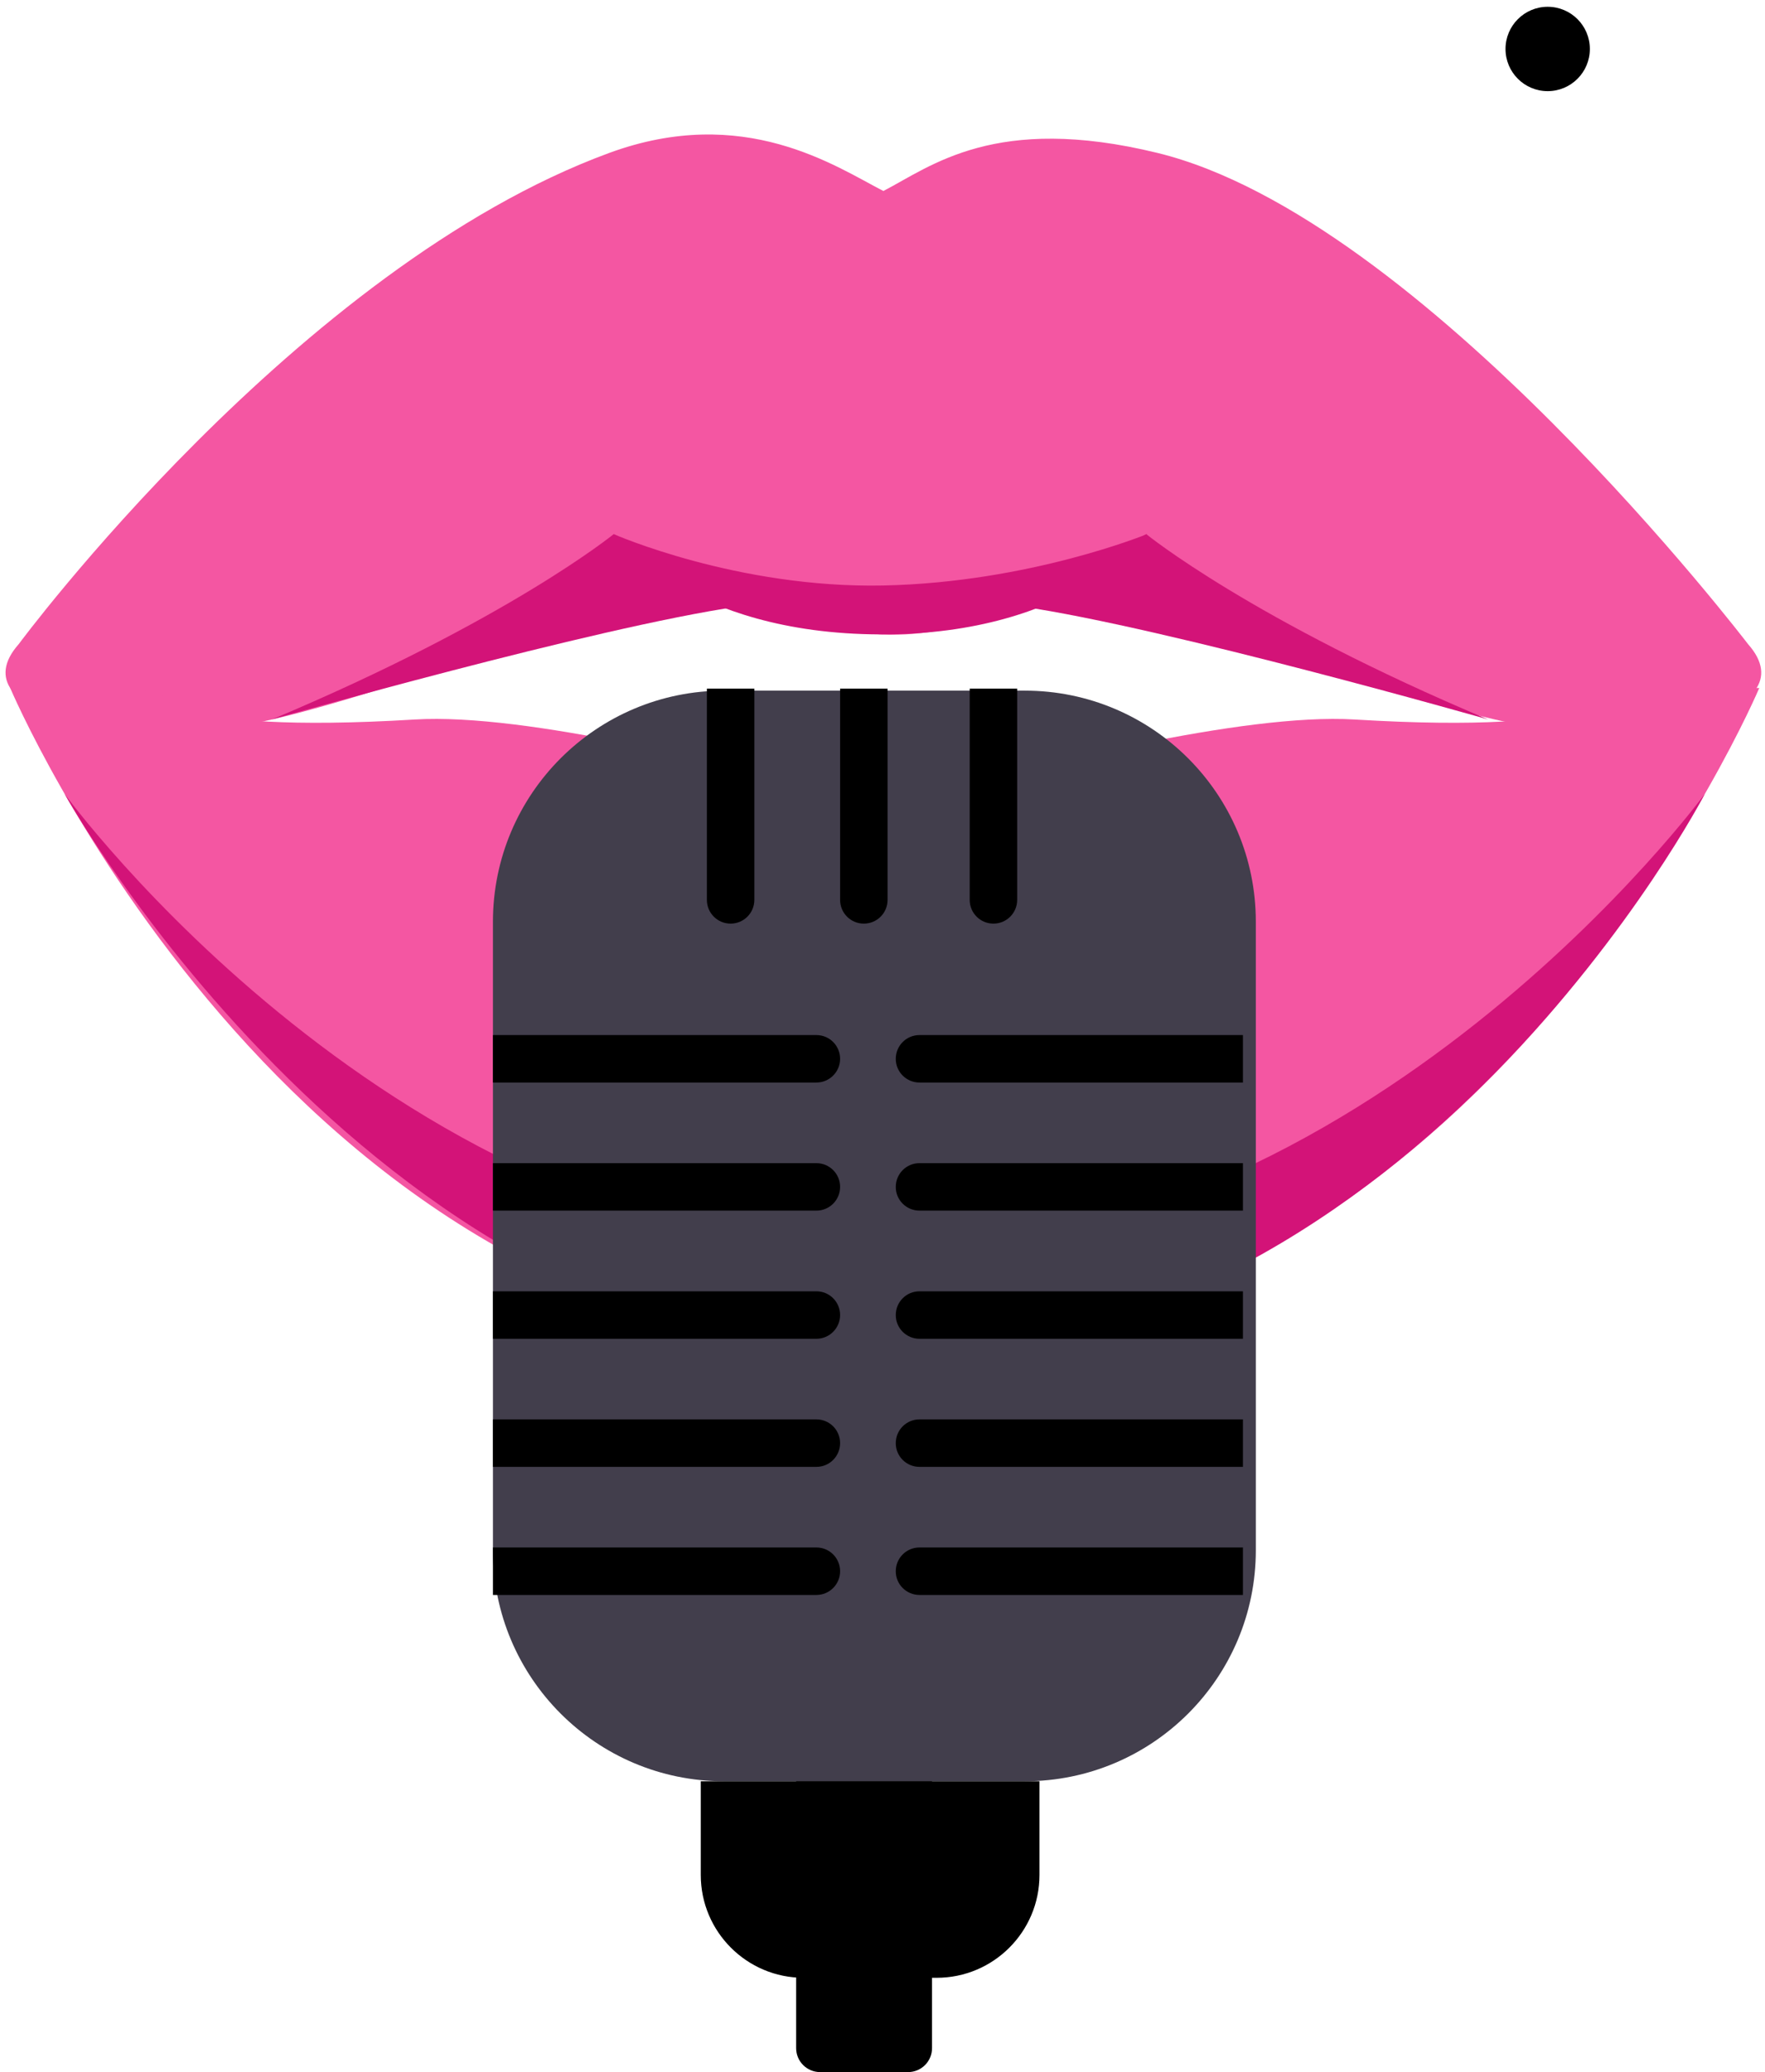
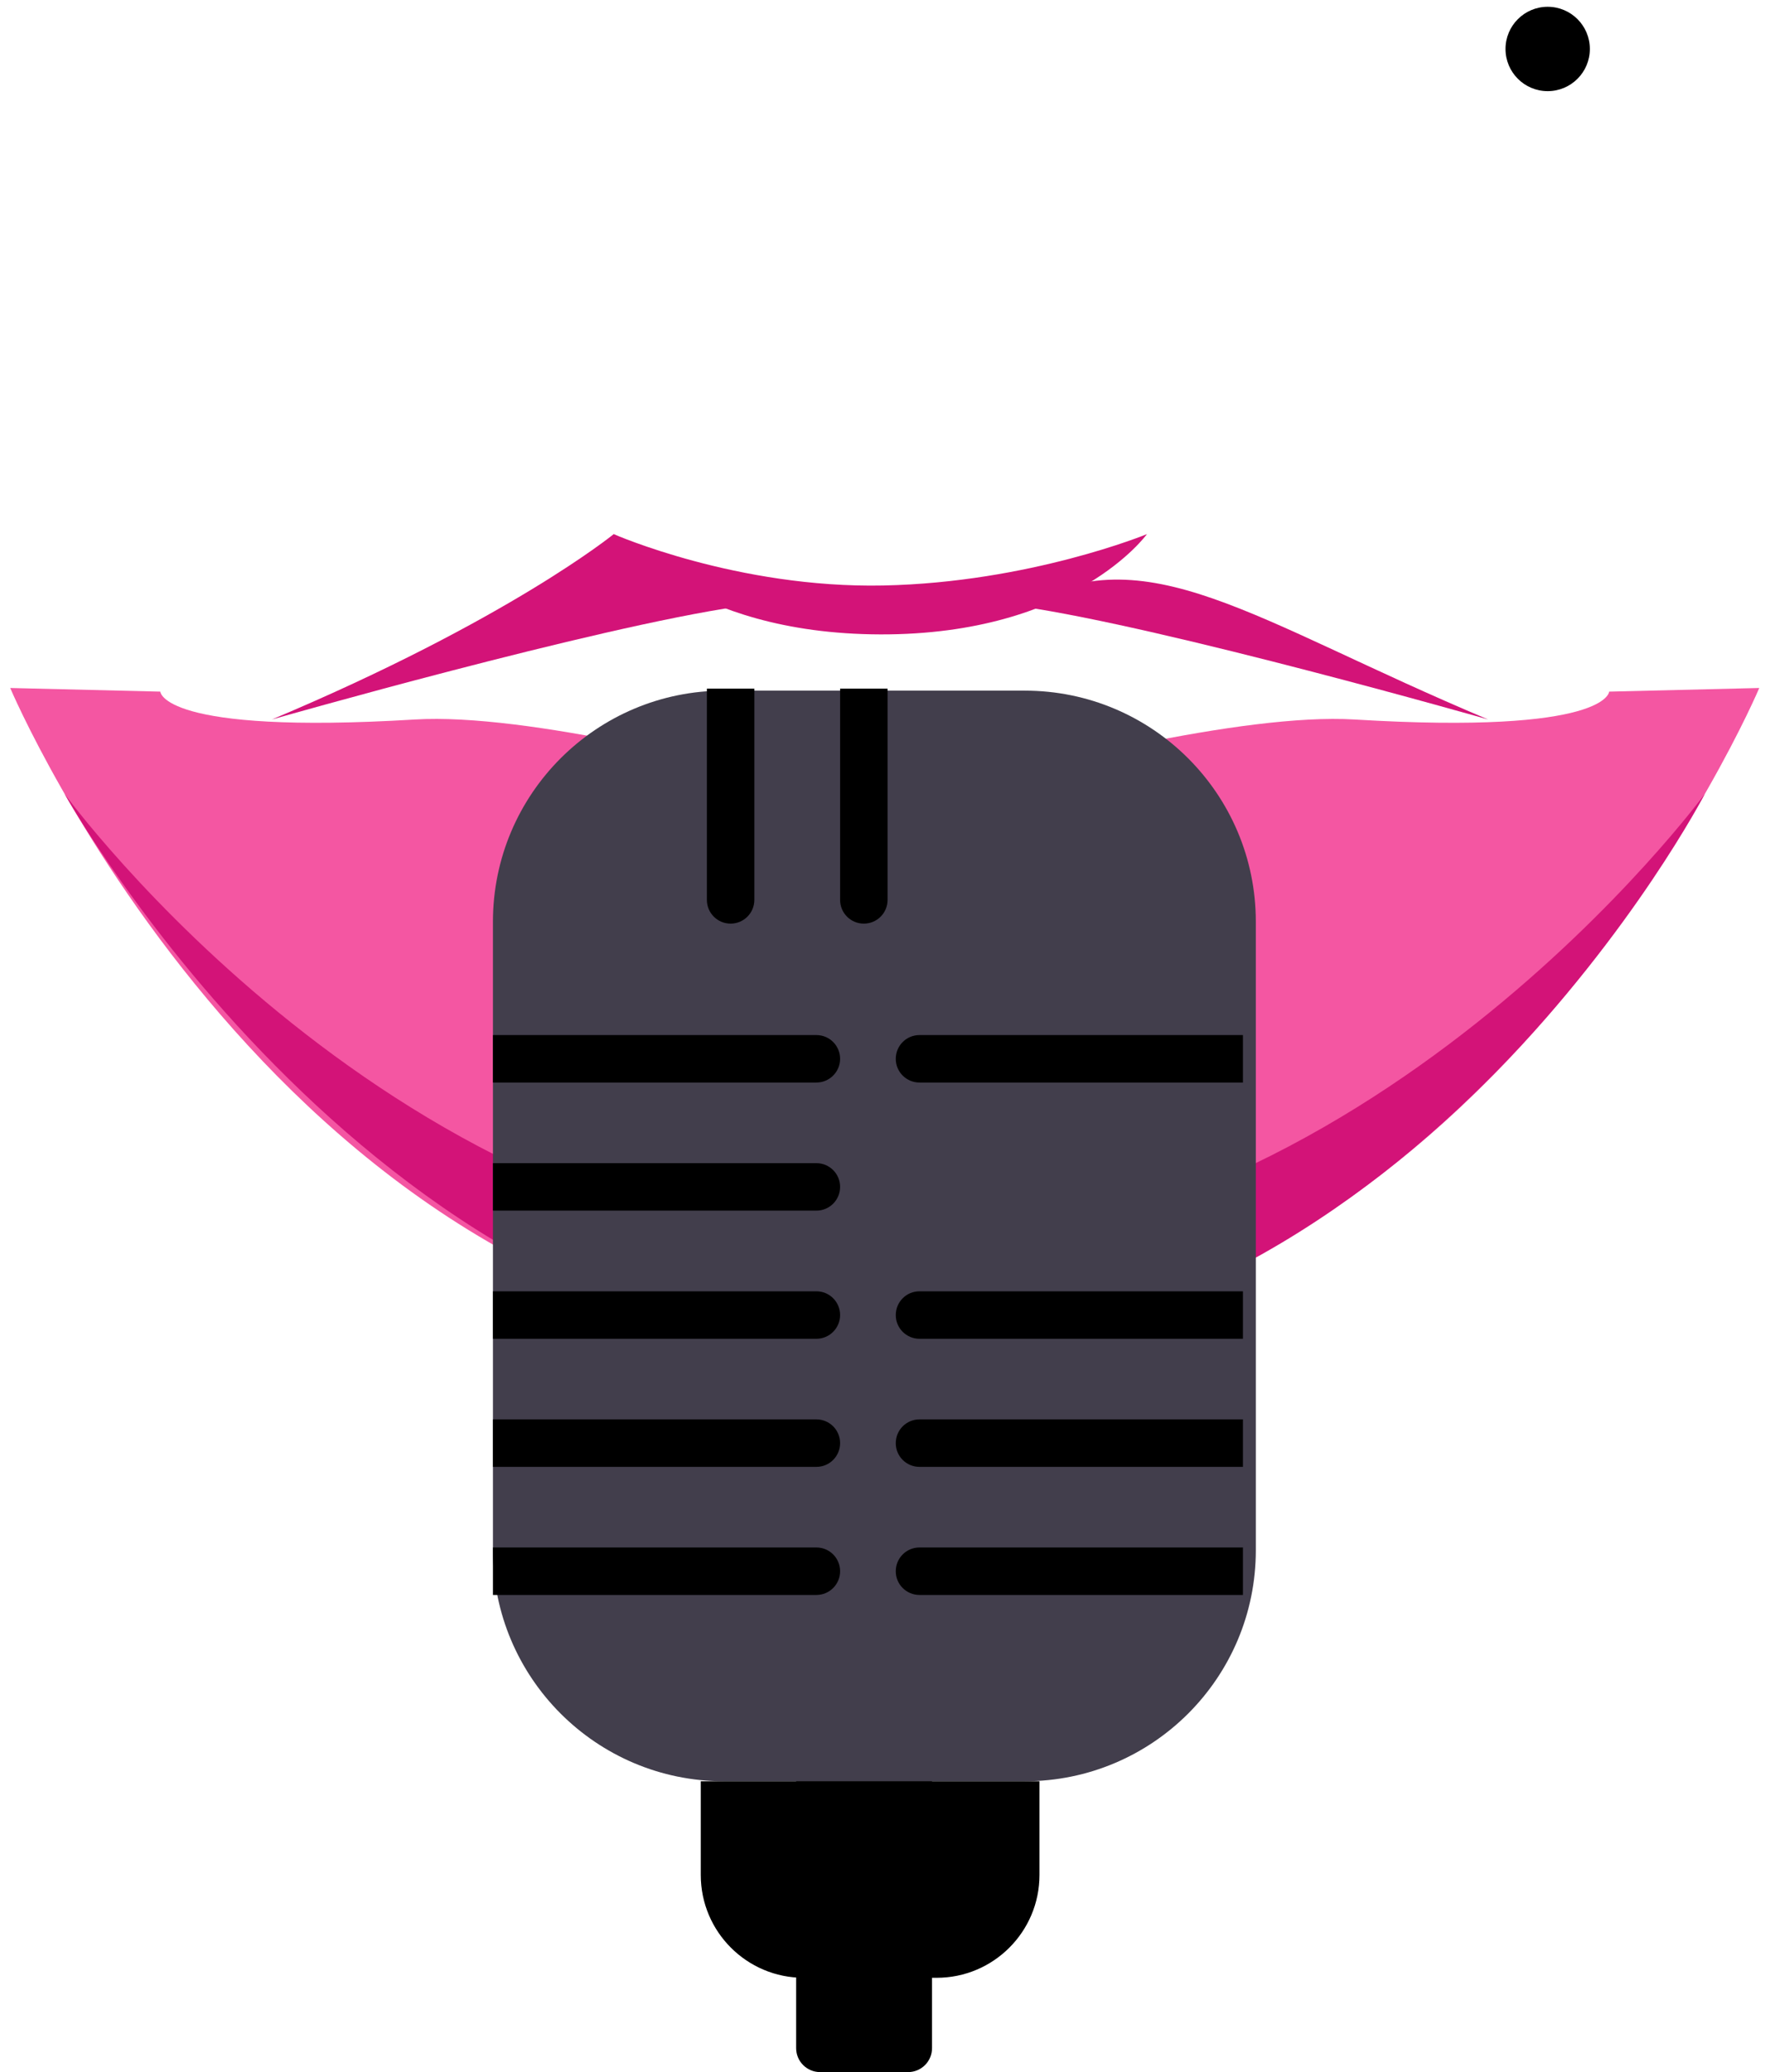
<svg xmlns="http://www.w3.org/2000/svg" width="167" height="196" viewBox="0 0 167 196" fill="none">
  <path d="M146.438 8.622C148.641 8.622 150.428 6.835 150.428 4.632C150.428 2.428 148.641 0.642 146.438 0.642C144.234 0.642 142.448 2.428 142.448 4.632C142.448 6.835 144.234 8.622 146.438 8.622Z" fill="black" />
-   <path d="M165.396 60.929C165.396 60.929 134.608 20.592 109.524 14.467C94.171 10.716 88.093 15.738 83.583 18.066C79.068 15.744 70.388 9.788 57.642 14.467C28.137 25.299 1.771 60.929 1.771 60.929C-4.121 67.573 12.032 71.19 25.717 68.058C39.402 64.925 62 55.312 69.898 57.365C83.076 60.783 85.864 61.069 97.268 57.365C105.033 54.845 127.771 64.925 141.45 68.058C155.135 71.19 171.288 67.573 165.396 60.929Z" fill="#F456A2" />
  <path d="M166.458 65.077L152.253 65.421C152.253 65.421 152.166 69.51 128.167 68.058C117.568 67.416 97.671 72.52 88.425 75.104C85.339 75.968 82.084 75.968 78.998 75.104C69.752 72.52 49.855 67.416 39.256 68.058C15.258 69.51 15.17 65.421 15.17 65.421L0.966 65.077C0.966 65.077 26.994 126.63 82.172 127.721V127.75C82.411 127.75 82.644 127.738 82.877 127.738C83.076 127.738 83.77 127.744 83.963 127.75C84.009 127.75 84.511 127.75 85.257 127.75V127.727C140.429 126.636 166.458 65.077 166.458 65.077Z" fill="#F456A2" />
  <path d="M6.105 75.087C6.105 75.087 37.687 118.51 83.583 118.51C129.48 118.51 161.312 75.087 161.312 75.087C161.312 75.087 134.246 127.225 85.252 128.252C36.258 129.278 6.105 75.087 6.105 75.087Z" fill="#D31378" />
  <path d="M58.068 50.523C58.068 50.523 69.758 55.667 83.583 55.382C97.408 55.096 108.521 50.523 108.521 50.523C108.521 50.523 101.678 60.06 83.292 60.008C64.911 59.955 58.068 50.523 58.068 50.523Z" fill="#D31378" />
  <path d="M25.717 68.058C25.717 68.058 56.213 59.348 69.898 57.365L58.068 50.523C58.068 50.523 48.093 58.654 25.717 68.058Z" fill="#D31378" />
-   <path d="M140.808 68.058C140.808 68.058 110.312 59.348 96.627 57.365L108.457 50.523C108.457 50.523 118.432 58.654 140.808 68.058Z" fill="#D31378" />
+   <path d="M140.808 68.058C140.808 68.058 110.312 59.348 96.627 57.365C108.457 50.523 118.432 58.654 140.808 68.058Z" fill="#D31378" />
  <path d="M96.965 168.49H68.498C56.429 168.49 46.641 158.702 46.641 146.633V87.185C46.641 75.116 56.429 65.328 68.498 65.328H96.965C109.034 65.328 118.823 75.116 118.823 87.185V146.638C118.823 158.708 109.034 168.49 96.965 168.49Z" fill="#423E4C" />
  <path d="M77.243 102.398H46.641V97.907H77.243C78.485 97.907 79.488 98.91 79.488 100.153C79.488 101.389 78.485 102.398 77.243 102.398Z" fill="black" />
  <path d="M77.243 114.514H46.641V110.023H77.243C78.485 110.023 79.488 111.026 79.488 112.268C79.488 113.511 78.485 114.514 77.243 114.514Z" fill="black" />
  <path d="M77.243 126.636H46.641V122.144H77.243C78.485 122.144 79.488 123.148 79.488 124.39C79.488 125.627 78.485 126.636 77.243 126.636Z" fill="black" />
  <path d="M77.243 138.752H46.641V134.26H77.243C78.485 134.26 79.488 135.263 79.488 136.506C79.488 137.748 78.485 138.752 77.243 138.752Z" fill="black" />
  <path d="M77.243 150.868H46.641V146.376H77.243C78.485 146.376 79.488 147.379 79.488 148.622C79.488 149.864 78.485 150.868 77.243 150.868Z" fill="black" />
  <path d="M87.002 102.398H117.603V97.907H87.002C85.759 97.907 84.756 98.91 84.756 100.153C84.75 101.389 85.759 102.398 87.002 102.398Z" fill="black" />
  <path d="M71.374 85.12V65.141H66.883V85.12C66.883 86.362 67.886 87.366 69.128 87.366C70.371 87.366 71.374 86.362 71.374 85.12Z" fill="black" />
  <path d="M83.98 85.12V65.141H79.488V85.12C79.488 86.362 80.492 87.366 81.734 87.366C82.977 87.366 83.98 86.362 83.98 85.12Z" fill="black" />
-   <path d="M96.242 85.12V65.141H91.75V85.12C91.75 86.362 92.753 87.366 93.996 87.366C95.238 87.366 96.242 86.362 96.242 85.12Z" fill="black" />
-   <path d="M87.002 114.514H117.603V110.023H87.002C85.759 110.023 84.756 111.026 84.756 112.268C84.75 113.511 85.759 114.514 87.002 114.514Z" fill="black" />
  <path d="M87.002 126.636H117.603V122.144H87.002C85.759 122.144 84.756 123.148 84.756 124.39C84.75 125.627 85.759 126.636 87.002 126.636Z" fill="black" />
  <path d="M87.002 138.752H117.603V134.26H87.002C85.759 134.26 84.756 135.263 84.756 136.506C84.75 137.748 85.759 138.752 87.002 138.752Z" fill="black" />
  <path d="M87.002 150.868H117.603V146.376H87.002C85.759 146.376 84.756 147.379 84.756 148.622C84.75 149.864 85.759 150.868 87.002 150.868Z" fill="black" />
  <path d="M88.623 187.081H76.035C70.662 187.081 66.305 182.723 66.305 177.351V168.49H98.353V177.351C98.353 182.723 93.996 187.081 88.623 187.081Z" fill="black" />
  <path d="M88.186 168.49H75.329V193.737C75.329 194.985 76.344 196 77.593 196H85.922C87.171 196 88.186 194.985 88.186 193.737V168.49Z" fill="black" />
</svg>